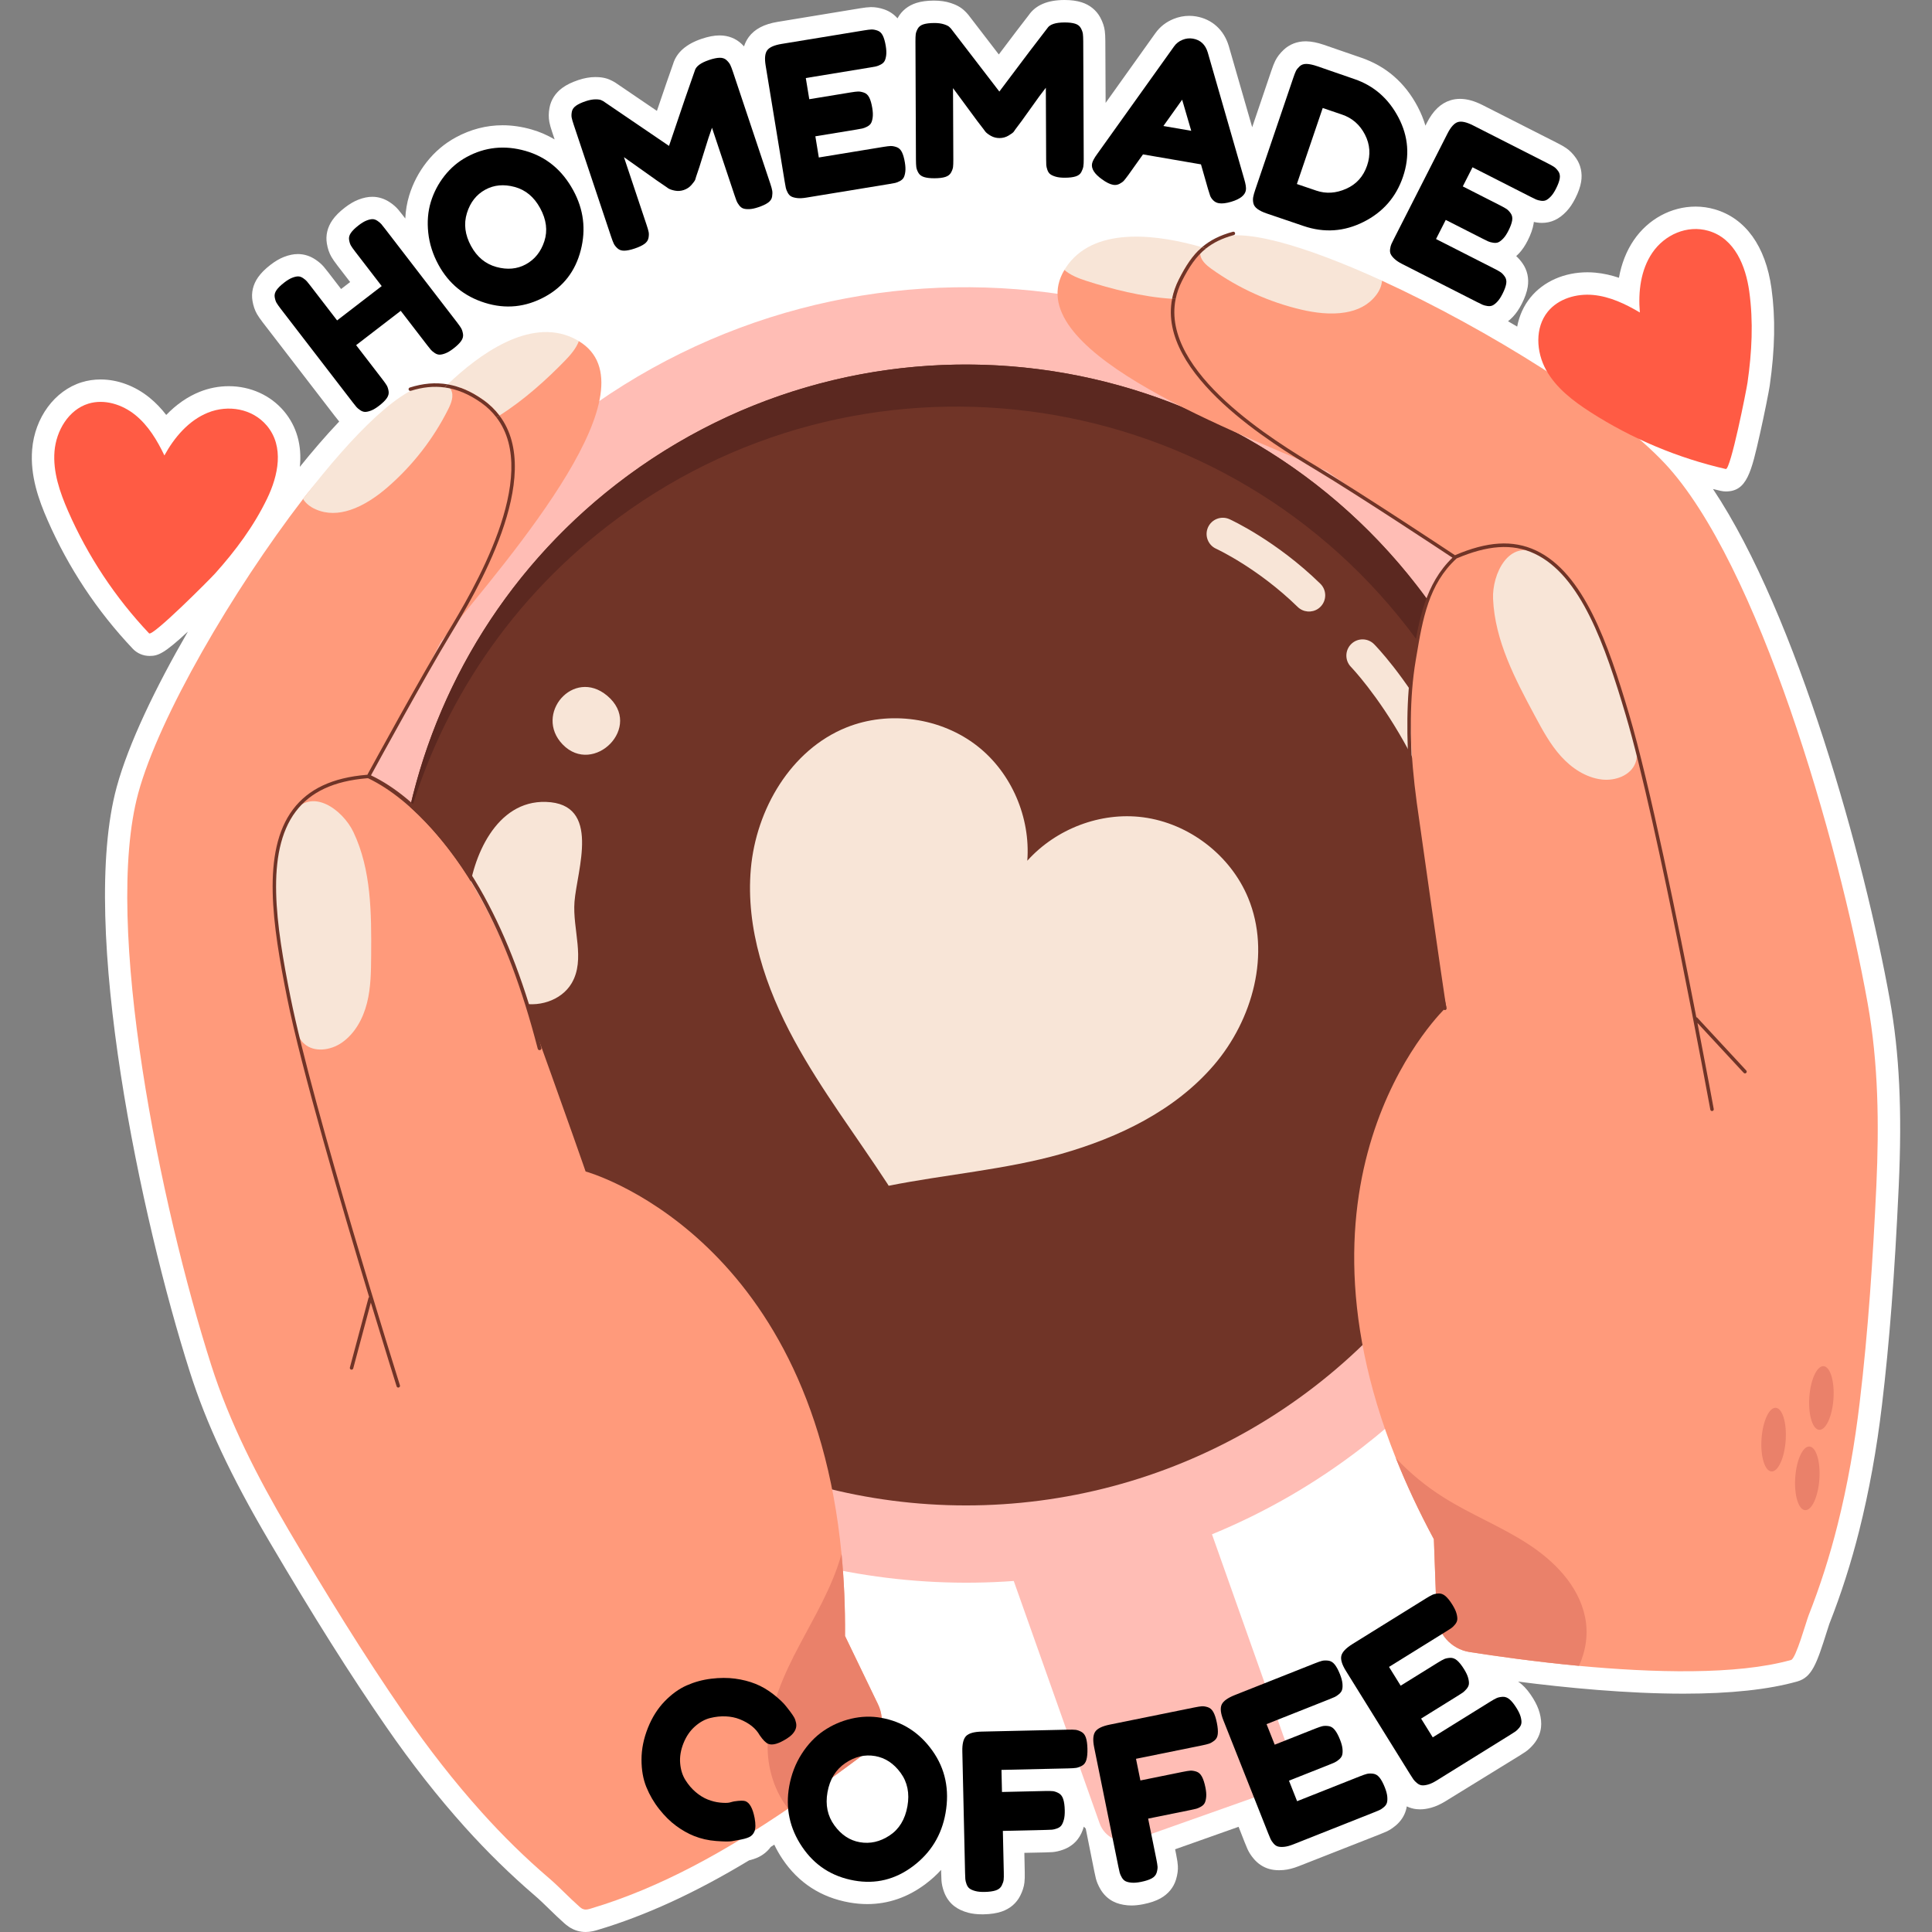
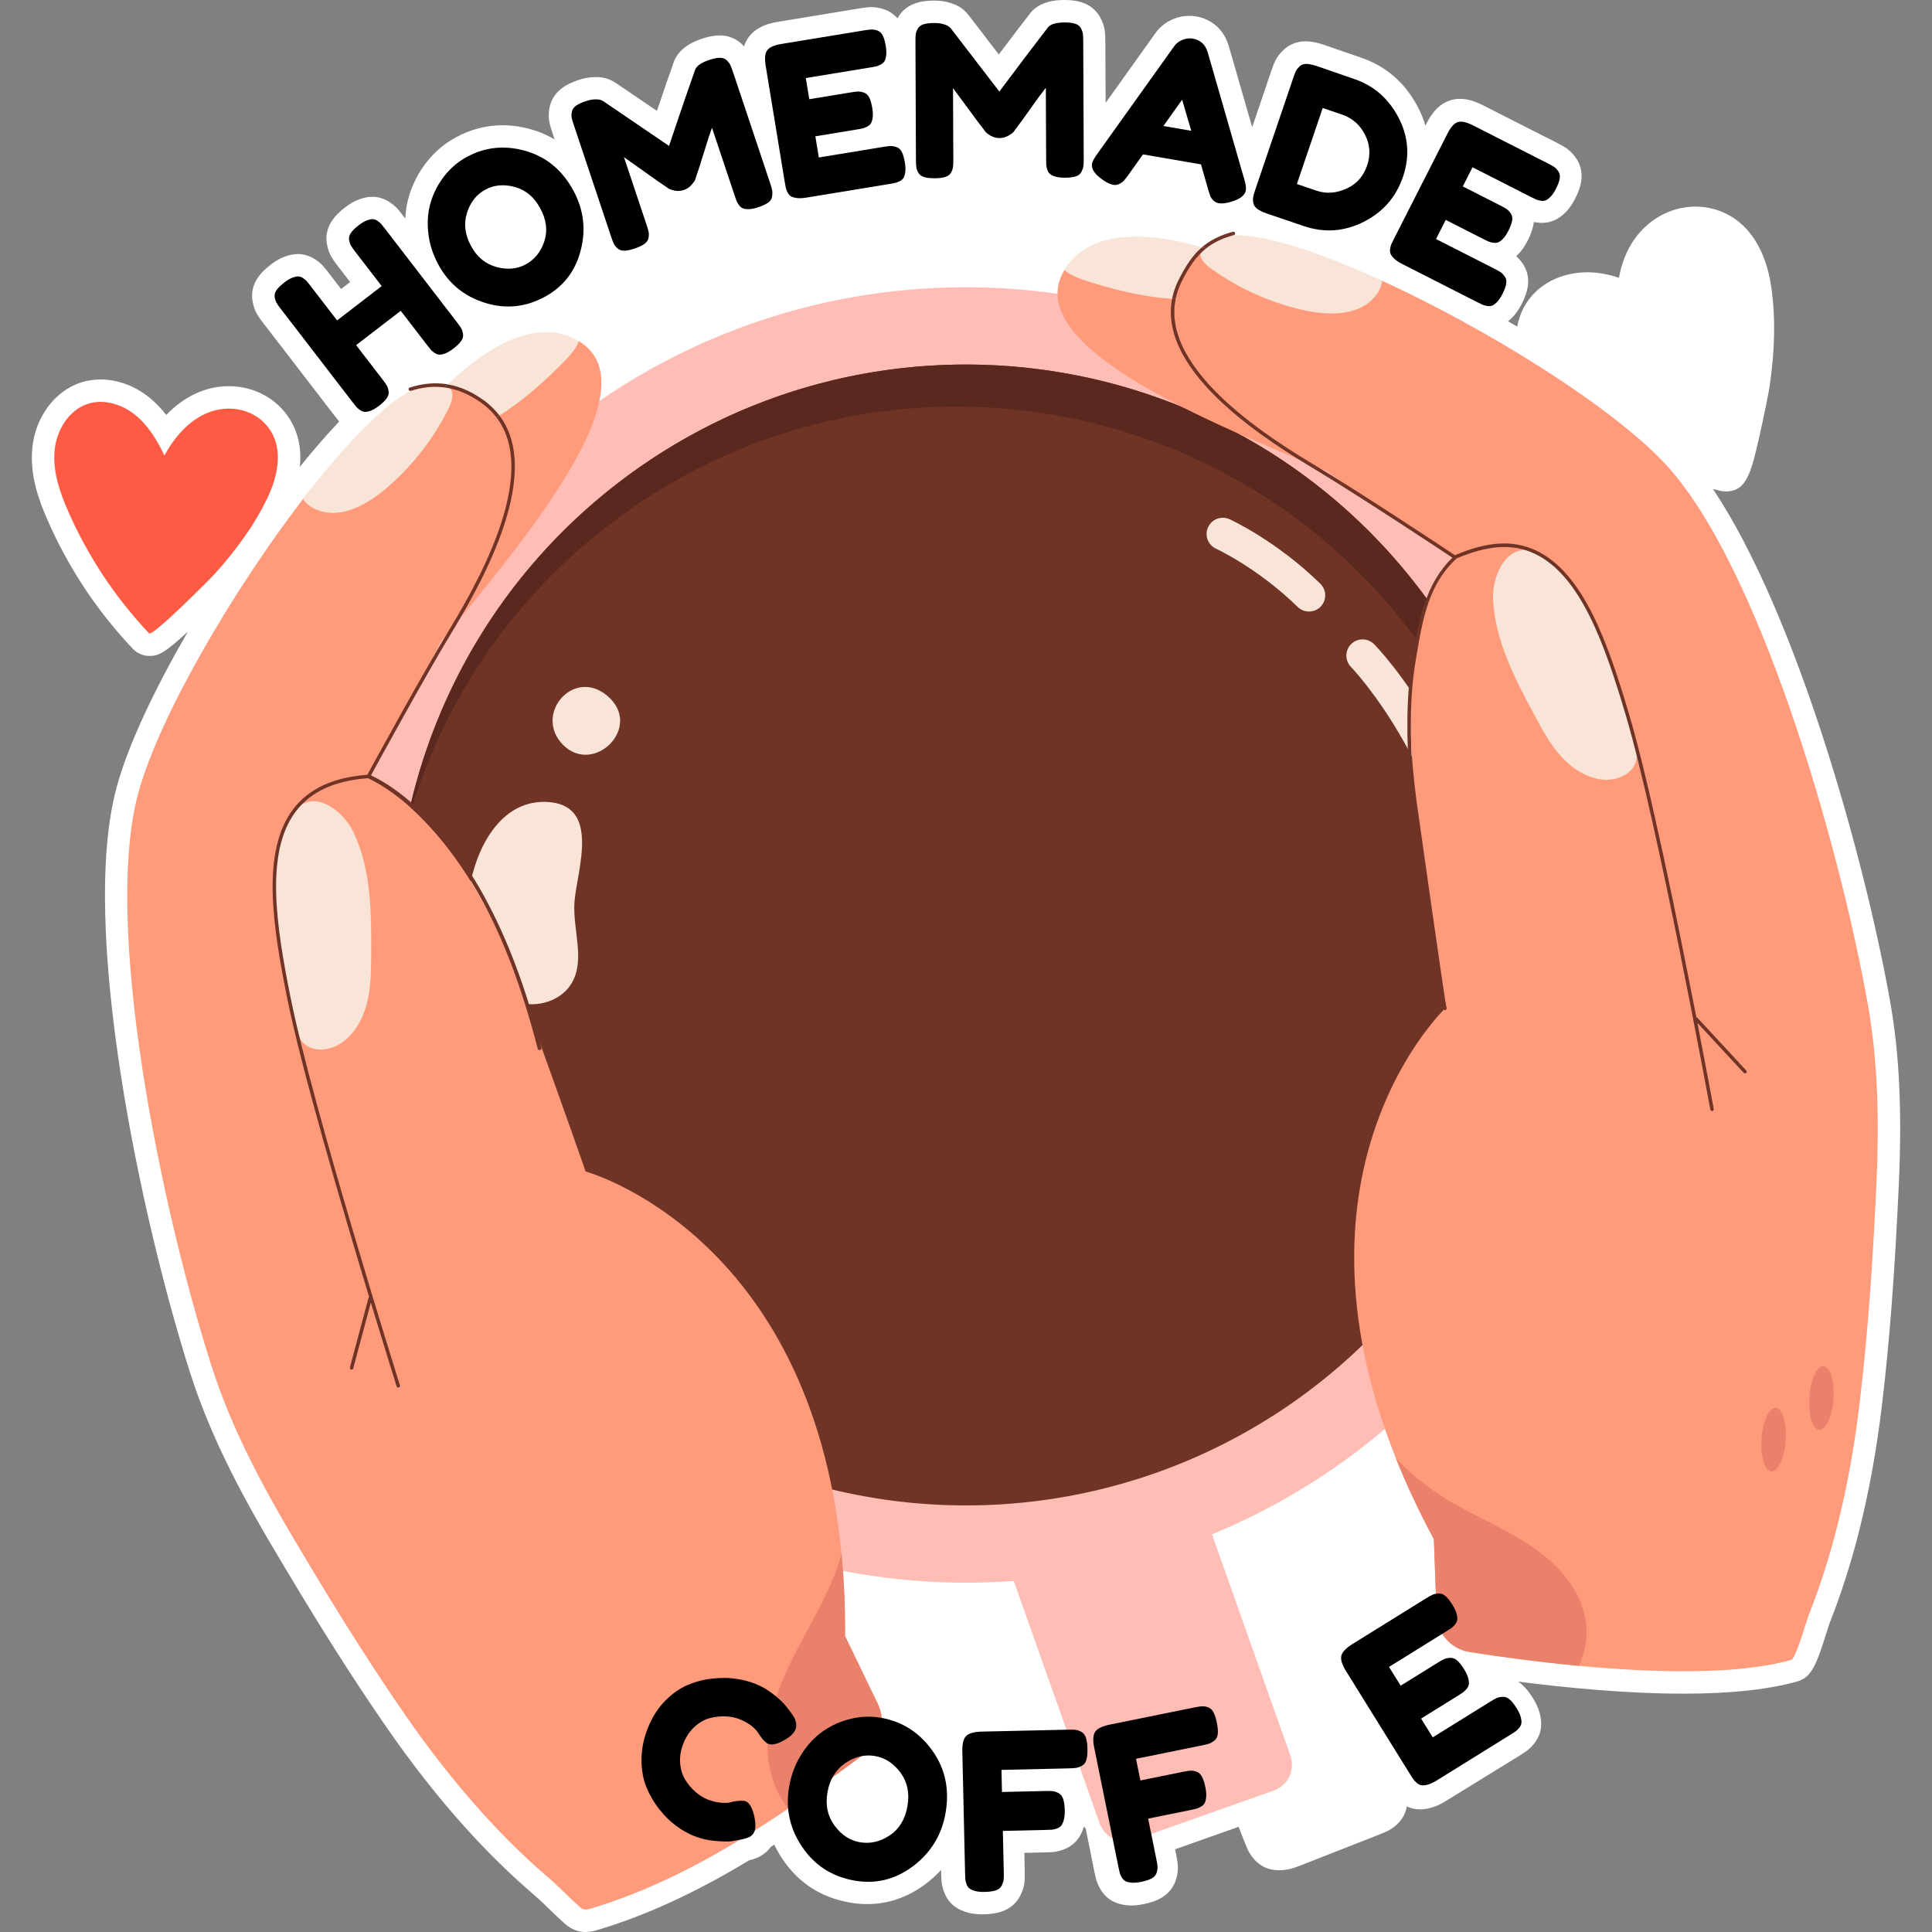
<svg xmlns="http://www.w3.org/2000/svg" version="1.1" id="Capa_1" x="0px" y="0px" viewBox="0 0 512 512" style="enable-background:new 0 0 512 512;" xml:space="preserve" width="512" height="512">
  <rect x="0" y="0" width="512" height="512" fill="#808080" stroke="none" />
  <style type="text/css">
	.st0{fill:#FFFFFF;}
	.st1{fill:#FFBDB5;}
	.st2{fill:#703427;}
	.st3{fill:#5B2820;}
	.st4{fill:#F8E5D7;}
	.st5{fill:#FF9A7B;}
	.st6{fill:#EA816A;}
	.st7{fill:#FF5B44;}
</style>
  <g>
    <path class="st0" d="M500.814,264.871c-6.652-37.077-24.521-101.8-46.85-135.276c0.687,0.17,1.374,0.334,2.063,0.491   c0.434,0.099,0.905,0.152,1.351,0.152c5.583,0,6.738-5.124,9.04-15.332c1.184-5.254,2.376-11.309,2.571-12.67   c1.404-9.793,1.551-18.005,0.465-25.842c-1.545-11.14-6.889-18.573-15.047-20.93c-1.647-0.475-3.351-0.716-5.065-0.716   c-6.448,0-12.566,3.322-16.365,8.886c-1.943,2.846-3.268,6.214-3.946,9.977c-1.957-0.657-4.057-1.152-6.276-1.357   c-0.683-0.063-1.378-0.096-2.065-0.096c-6.142,0-11.646,2.43-15.101,6.668c-1.805,2.214-2.983,4.874-3.523,7.729   c-0.804-0.478-1.617-0.948-2.427-1.421c0.448-0.351,0.885-0.745,1.312-1.199c0.861-0.905,1.626-2.028,2.341-3.437   c0.823-1.623,1.334-3.068,1.564-4.442c0.372-2.274-0.095-4.432-1.369-6.265c-0.529-0.753-1.086-1.39-1.677-1.92   c0.244-0.221,0.486-0.459,0.726-0.714c0.854-0.907,1.611-2.023,2.319-3.417c0.824-1.627,1.333-3.073,1.561-4.436   c0.027-0.163,0.049-0.324,0.067-0.484c0.267,0.056,0.544,0.106,0.833,0.15c0.441,0.064,0.883,0.097,1.314,0.097   c1.222,0,2.382-0.255,3.433-0.75c1.082-0.506,2.087-1.261,3.067-2.302c0.859-0.91,1.62-2.03,2.327-3.427   c0.828-1.636,1.339-3.086,1.561-4.435c0.371-2.26-0.116-4.487-1.362-6.257c-0.786-1.124-1.638-1.992-2.611-2.657   c-0.588-0.401-1.334-0.827-2.349-1.343l-19.78-10.041c-2.202-1.114-4.161-1.655-5.991-1.655c-0.882,0-1.738,0.127-2.553,0.38   c-2.564,0.802-4.607,2.759-6.249,5.986l-0.372,0.734c-0.495-1.684-1.174-3.349-2.038-4.992c-3.366-6.406-8.43-10.795-15.046-13.042   c-1.092-0.372-2.73-0.936-4.91-1.694c-2.224-0.775-3.872-1.346-4.938-1.705c-1.726-0.587-3.232-0.887-4.611-0.917   c-0.042-0.001-0.163-0.002-0.205-0.002c-2.233,0-4.239,0.773-5.807,2.239c-0.981,0.921-1.707,1.86-2.247,2.931   c-0.313,0.639-0.633,1.45-1.004,2.548l-5.105,15.051l-6.226-21.591c-1.284-4.224-4.428-7.059-8.632-7.778   c-0.601-0.102-1.213-0.154-1.818-0.154c-1.422,0-2.832,0.281-4.179,0.831c-1.984,0.804-3.608,2.084-4.816,3.788l-13.17,18.453   L292.924,10.9c-0.005-1.133-0.051-1.992-0.14-2.684c-0.149-1.181-0.54-2.351-1.207-3.598c-1.038-1.92-2.813-3.35-4.973-4.018   c-1.283-0.404-2.749-0.6-4.482-0.6l-0.143,0.001c-4.384,0.021-7.525,1.366-9.343,3.998c-1.586,2.027-4.247,5.523-7.941,10.434   l-8.082-10.515c-0.168-0.218-0.351-0.425-0.547-0.618l-0.248-0.243c-1.227-1.28-2.758-1.893-3.83-2.247   c-1.315-0.435-2.804-0.655-4.522-0.655c-0.001,0-0.002,0-0.003,0c-1.825,0.013-3.341,0.219-4.638,0.634   c-2.172,0.695-3.87,2.064-4.919,3.971c-0.019,0.035-0.033,0.069-0.051,0.104c-0.955-1.089-2.151-1.902-3.558-2.385   c-1.188-0.398-2.283-0.591-3.347-0.591c-0.053,0-0.206,0.003-0.259,0.004c-0.706,0.019-1.547,0.113-2.733,0.307l-21.886,3.6   c-3.586,0.591-6.088,1.906-7.649,4.024c-0.549,0.746-0.957,1.57-1.246,2.469c-0.196-0.214-0.399-0.425-0.616-0.631   c-1.566-1.486-3.585-2.271-5.839-2.271c-0.029,0-0.126,0.001-0.155,0.002c-1.375,0.02-2.872,0.308-4.573,0.878   c-4.154,1.389-6.717,3.648-7.624,6.717c-0.884,2.458-2.317,6.612-4.279,12.398l-10.967-7.455c-0.216-0.146-0.442-0.279-0.675-0.396   l-0.321-0.161c-1.58-0.847-3.236-0.949-4.378-0.949c-1.411,0.001-2.919,0.267-4.48,0.79c-1.741,0.583-3.125,1.258-4.227,2.062   c-1.847,1.346-3.03,3.181-3.416,5.282c-0.251,1.338-0.264,2.608-0.035,3.8c0.136,0.697,0.369,1.526,0.732,2.61l0.663,1.981   c-1.9-1.115-3.944-2.02-6.165-2.653c-2.566-0.73-5.135-1.1-7.635-1.1c-4.307,0-8.484,1.086-12.419,3.228   c-2.98,1.624-5.571,3.825-7.702,6.541c-2.082,2.653-3.636,5.624-4.619,8.833c-0.595,1.947-0.938,3.991-1.039,6.109l-0.676-0.878   c-0.521-0.678-0.924-1.176-1.196-1.492c-0.594-0.693-1.319-1.323-2.199-1.913c-1.406-0.95-2.992-1.459-4.639-1.471   c-1.18,0-2.395,0.249-3.717,0.761c-1.171,0.455-2.339,1.14-3.551,2.078c-1.465,1.122-2.557,2.218-3.335,3.342   c-1.324,1.907-1.83,4.067-1.467,6.211c0.221,1.358,0.618,2.515,1.211,3.537c0.348,0.599,0.82,1.281,1.546,2.232l3.413,4.433   l-2.402,1.848l-3.38-4.394c-0.513-0.665-0.91-1.155-1.202-1.498c-0.592-0.689-1.317-1.317-2.189-1.901   c-1.412-0.956-3.004-1.466-4.646-1.475c-1.177,0-2.39,0.248-3.708,0.759c-1.164,0.451-2.33,1.132-3.57,2.086   c-1.455,1.121-2.542,2.214-3.311,3.322c-1.33,1.903-1.84,4.064-1.476,6.239c0.221,1.335,0.628,2.52,1.215,3.531   c0.355,0.607,0.845,1.313,1.542,2.219l19.061,24.766c0.505,0.654,0.892,1.138,1.164,1.457c-3.66,3.853-7.217,8.024-10.432,12.016   c0.593-5.685-0.818-10.746-4.225-14.778c-3.545-4.195-8.865-6.601-14.595-6.601c-2.671,0-5.284,0.508-7.767,1.51   c-3.196,1.29-6.167,3.358-8.818,6.112c-1.264-1.632-2.736-3.209-4.468-4.611c-3.82-3.091-8.417-4.793-12.943-4.793   c-1.715,0-3.392,0.249-4.987,0.74c-7.169,2.209-12.448,9.373-13.138,17.828c-0.568,6.971,1.751,13.384,4.094,18.736   c5.52,12.609,13.117,24.07,22.577,34.065c1.142,1.206,2.757,1.899,4.432,1.9c0.002,0,0.004,0,0.006,0   c2.26,0,3.84-0.591,10.164-6.447c-8.597,14.848-15.736,29.708-18.866,41.178c-10.081,36.97,6.531,114.671,19.37,154.961   c4.391,13.795,10.877,27.641,21.031,44.896c11.952,20.294,21.521,35.472,31.022,49.208c6.665,9.659,13.687,18.608,20.87,26.596   c5.867,6.527,12.096,12.625,18.507,18.119c1.299,1.117,2.561,2.346,3.897,3.647c1.228,1.195,2.498,2.432,3.856,3.634   c0.615,0.543,1.759,1.555,3.535,2.07c0.705,0.204,1.444,0.307,2.196,0.307c1.342,0,2.459-0.333,3.058-0.511   c12.819-3.817,25.988-9.861,40.233-18.467c0.888-0.219,1.632-0.467,2.292-0.764c1.405-0.633,2.597-1.611,3.474-2.812   c0.307-0.196,0.616-0.394,0.925-0.593c0.621,1.311,1.352,2.592,2.192,3.841c4.22,6.272,10.171,10.134,17.688,11.478   c1.601,0.286,3.203,0.431,4.762,0.431c5.536,0,10.725-1.786,15.424-5.309c1.534-1.15,2.917-2.402,4.148-3.753l0.019,0.92   c0.021,0.885,0.046,1.551,0.076,1.913c0.062,0.915,0.274,1.871,0.648,2.918c0.58,1.629,1.575,2.999,2.842,3.933   c0.963,0.721,2.113,1.258,3.545,1.65c1.11,0.297,2.331,0.442,3.735,0.442l0.416-0.004c1.858-0.036,3.406-0.27,4.753-0.724   c2.217-0.755,3.921-2.205,4.926-4.192c0.623-1.231,0.99-2.383,1.121-3.523c0.084-0.727,0.11-1.632,0.081-2.833l-0.104-5.015   l5.42-0.113c0.869-0.018,1.521-0.046,1.973-0.079c0.911-0.068,1.854-0.281,2.888-0.651c1.613-0.579,2.973-1.566,3.917-2.835   c0.68-0.906,1.195-1.975,1.573-3.271c0.163,0.181,0.33,0.359,0.5,0.535l2.266,11.312c0.17,0.842,0.311,1.47,0.42,1.901   c0.225,0.883,0.598,1.775,1.15,2.745c0.856,1.491,2.07,2.657,3.477,3.357c1.069,0.541,2.296,0.868,3.773,1.004   c0.324,0.029,0.664,0.044,1.021,0.044c0.977,0,2.013-0.112,3.171-0.343c1.84-0.369,3.329-0.879,4.507-1.535   c2.037-1.113,3.508-2.894,4.135-4.993c0.398-1.314,0.558-2.511,0.491-3.65c-0.041-0.713-0.166-1.556-0.419-2.833l-0.308-1.539   l16.82-5.959l1.624,4.135c0.334,0.85,0.595,1.476,0.75,1.804c0.382,0.842,0.909,1.659,1.597,2.481   c1.108,1.334,2.519,2.278,4.073,2.729c0.826,0.241,1.73,0.362,2.688,0.362c0.363,0,0.753-0.017,1.116-0.051   c1.271-0.104,2.619-0.443,4.113-1.033l21.358-8.389c0.815-0.319,1.423-0.572,1.854-0.768c0.807-0.372,1.603-0.887,2.486-1.617   c1.308-1.107,2.236-2.504,2.681-4.03c0.098-0.335,0.176-0.678,0.234-1.032c0.824,0.393,1.687,0.642,2.552,0.732   c0.304,0.034,0.625,0.053,0.961,0.053c0.918,0,1.872-0.138,2.913-0.422c1.216-0.331,2.467-0.896,3.832-1.733l19.552-12.038   c0.754-0.465,1.316-0.826,1.658-1.065c0.751-0.521,1.456-1.18,2.157-2.017c1.101-1.318,1.775-2.859,1.949-4.454   c0.131-1.191,0.009-2.451-0.375-3.867c-0.336-1.227-0.903-2.477-1.731-3.819c-0.981-1.594-1.971-2.81-3.016-3.711   c-0.307-0.266-0.625-0.507-0.953-0.725c12.568,1.612,28.763,3.197,43.845,3.197c0.002,0,0.002,0,0.003,0   c12.424,0,22.565-1.089,30.18-3.247c3.846-1.12,5.096-4.643,7.798-13.213c0.297-0.943,0.531-1.704,0.663-2.054   c3.106-7.859,5.765-16.161,7.905-24.673c2.62-10.417,4.65-21.609,6.031-33.26c1.986-16.586,3.357-34.476,4.448-58.01   C504.105,294.39,503.373,279.118,500.814,264.871z" />
    <path class="st1" d="M391.728,142.699c-58.035-74.962-165.851-88.684-240.813-30.648c-74.962,58.035-88.684,165.851-30.648,240.813   c36.582,47.252,92.944,70.16,148.389,66.112l22.749,64.22c1.333,3.764,5.465,5.734,9.229,4.401l36.938-13.085   c3.764-1.333,5.734-5.465,4.401-9.229l-20.784-58.674c13.955-5.737,27.382-13.412,39.892-23.097   C436.041,325.476,449.763,217.66,391.728,142.699z" />
    <ellipse class="st2" cx="255.994" cy="247.781" rx="151.172" ry="151.172" />
    <path class="st3" d="M402.308,285.872c7.343-40.685-1.925-84.199-29.233-119.471c-51.125-66.036-146.06-78.119-212.096-26.993   c-27.434,21.239-45.555,50.015-53.69,81.205c6.461-35.365,25.5-68.619,56.173-92.366c66.014-51.108,160.948-39.025,212.056,26.988   C405.351,193.769,413.656,242.123,402.308,285.872z" />
    <path class="st4" d="M349.3,161.332c-1.654,1.117-3.92,0.959-5.405-0.491c-10.57-10.325-21.51-15.373-21.62-15.422   c-2.16-0.984-3.113-3.533-2.129-5.693c0.984-2.155,3.532-3.114,5.692-2.129c0.502,0.229,12.428,5.732,24.062,17.095   c1.697,1.659,1.729,4.379,0.071,6.077C349.764,160.983,349.538,161.172,349.3,161.332z" />
    <path class="st4" d="M395.014,253.612c-0.604,0.408-1.321,0.668-2.102,0.722c-2.368,0.165-4.422-1.619-4.587-3.987   c-3.184-45.381-30.028-73.321-30.298-73.598c-1.658-1.696-1.632-4.414,0.061-6.074c1.678-1.66,4.409-1.638,6.072,0.053   c1.196,1.216,29.325,30.348,32.739,79.019C397.011,251.334,396.244,252.782,395.014,253.612z" />
    <path class="st4" d="M124.077,238.06c-0.53,5.478-0.339,11.148,1.667,16.272c2.007,5.125,6.044,9.653,11.311,11.252   c5.266,1.599,11.672-0.297,14.453-5.046c3.692-6.306,0.175-14.282,0.74-21.568c0.649-8.385,7.213-25.977-7.571-26.456   C131.439,212.087,125.127,227.21,124.077,238.06z" />
    <path class="st4" d="M149.121,197.297c8.19,8.459,21.566-4.753,11.778-12.937C151.942,176.869,141.388,189.31,149.121,197.297z" />
-     <path class="st4" d="M330.781,237.972c-4.681-11.34-15.712-19.803-27.877-21.387c-11.277-1.469-23.068,3.078-30.657,11.518   c0.863-11.444-4.144-23.23-13.178-30.34c-9.64-7.587-23.404-9.554-34.783-4.97c-14.708,5.925-23.91,21.658-25.304,37.453   s3.935,31.517,11.504,45.45c7.215,13.281,16.441,25.342,24.691,38.008l0.329,0.533c14.823-2.962,31.129-4.294,45.667-8.425   c15.253-4.334,30.217-11.52,40.533-23.562C332.022,270.209,336.832,252.629,330.781,237.972z" />
    <path class="st5" d="M232.655,451.614l-8.718-18.064c0.06-7.694-0.271-14.922-0.923-21.723   c-8.17-85.113-67.826-101.376-67.826-101.376s-2.944-8.71-18.407-51.615c-15.466-42.86-39.563-53.054-39.563-53.054   s2.657-4.35,6.591-11.261c1.052-1.902,2.203-3.955,3.358-6.052c2.954-5.407,6.307-11.707,9.62-18.391   c0.005-0.009,0.009-0.018,0.013-0.027c19.919-24.239,57.065-67.26,36.608-79.642c-0.499-0.305-1.552,0.413-2.116,0.146   c-11.677-5.471-21.454,4.602-29.618,12.471c-0.156,0.156-3.594-0.628-3.728-0.492c-1.151-0.214-2.395-0.367-3.644-0.453   c-0.715-0.049-21.795,14.318-34,30.173c-18.694,24.34-38.15,57.74-43.648,77.874c-9.473,34.785,5.898,109.555,19.31,151.6   c4.887,15.353,12.328,29.805,20.482,43.678c9.722,16.517,19.889,33.088,30.785,48.856c6.265,9.052,13.045,17.802,20.402,25.986   c5.606,6.245,11.595,12.136,17.975,17.581c2.69,2.318,5.133,4.978,7.82,7.341c0.358,0.339,0.761,0.681,1.246,0.804   c0.615,0.199,1.279-0.002,1.898-0.183c18.7-5.576,36.012-15.423,52.307-26.484c7.065-4.809,13.946-9.855,20.666-14.867   C233.523,461.46,234.816,456.073,232.655,451.614z" />
    <path class="st4" d="M93.67,220.529c4.752,10.011,4.767,21.53,4.691,32.612c-0.029,4.249-0.065,8.547-1.103,12.667   c-1.039,4.12-3.197,8.11-6.695,10.523c-2.948,2.033-7.286,2.656-9.951,0.266c-1.776-1.592-2.386-4.078-2.907-6.405   c-2.109-9.425-4.227-18.91-4.648-28.559c-0.34-7.77-0.191-19.327,4.439-26.035C82.51,208.331,90.865,214.619,93.67,220.529z" />
    <path class="st4" d="M118.812,108.382c-3.915,7.85-9.4,14.904-16.001,20.652c-2.769,2.411-6.272,4.897-10.021,6.116   c-2.983,0.981-6.098,1.161-9.129-0.173c-1.536-0.668-2.636-1.619-3.351-2.73c13.634-17.734,26.854-30.667,33.982-30.175   c1.264,0.087,2.503,0.235,3.654,0.461c0.134-0.137,0.291-0.292,0.448-0.448c0.299,0.187,0.575,0.415,0.805,0.701   c0.114,0.153,0.227,0.328,0.319,0.501C120.345,104.886,119.609,106.792,118.812,108.382z" />
    <path class="st4" d="M151.823,89.55c-11.564-5.418-24.999,4.471-33.187,12.305c3.189,0.548,6.295,1.92,9.431,4.136   c1.732,1.224,3.134,2.618,4.286,4.132c6.522-4.085,12.671-9.708,17.323-14.496c1.502-1.541,2.995-3.27,3.733-5.218   C152.91,90.104,152.388,89.818,151.823,89.55z" />
    <path class="st2" d="M118.394,102.086c0.079-0.076,0.162-0.154,0.243-0.231c-3.224-0.554-6.533-0.267-10.043,0.846   c-0.242,0.076-0.376,0.335-0.299,0.576c0.076,0.241,0.331,0.378,0.577,0.299c3.112-0.986,6.06-1.286,8.934-0.902   c0.048-0.047,0.093-0.093,0.142-0.14C118.081,102.398,118.237,102.242,118.394,102.086z" />
    <path class="st2" d="M128.067,105.991c-3.136-2.216-6.242-3.588-9.431-4.136c-0.08,0.077-0.163,0.155-0.243,0.231   c-0.157,0.156-0.313,0.311-0.448,0.448c-0.048,0.047-0.094,0.093-0.142,0.14c3.298,0.44,6.498,1.782,9.732,4.067   c1.622,1.146,2.937,2.455,4.026,3.874c0.264-0.16,0.527-0.328,0.791-0.493C131.201,108.609,129.799,107.215,128.067,105.991z" />
    <path class="st6" d="M229.547,464.44c-6.72,5.012-13.601,10.058-20.666,14.867c-3.448-4.345-5.317-10.108-5.446-15.706   c-0.212-8.633,3.014-16.985,6.914-24.705c3.899-7.699,8.517-15.1,11.435-23.226c0.447-1.271,0.871-2.543,1.23-3.843   c0.652,6.801,0.983,14.028,0.923,21.723l8.718,18.064C234.816,456.073,233.523,461.46,229.547,464.44z" />
    <path class="st5" d="M494.954,265.917c-7.773-43.428-29.104-116.724-53.723-143.069c-14.256-15.215-47.071-35.662-74.984-48.453   c-20.525-5.252-37.026-8.805-44.531-7.056c-0.069,0.018,2.49-4.601,2.444-4.582c-0.776,0.193-1.468,0.46-2.054,0.823   c-0.446,0.283-0.87,0.568-1.293,0.853c-0.094,0.061-0.186,0.099-0.26,0.184c-0.495,0.347-0.991,0.694-1.443,1.067l-0.022-0.002   c-0.002,0.001-0.004,0.003-0.005,0.005c-0.179-0.057-0.767,0.877-0.971,0.814c-10.894-3.144-20.975-5.848-28.745,4.443   c-0.374,0.501-6.986,0.088-7.285,0.591c-12.306,20.504,40.636,41.194,69.57,53.324c0.007,0.005,0.015,0.011,0.022,0.016   c6.585,4.742,13.018,9.092,18.471,12.678c0.064,0.049,0.15,0.1,0.214,0.15c0.839,0.529,1.655,1.057,2.429,1.559   c0.15,0.1,0.278,0.199,0.408,0.275c7.456,4.802,12.458,7.774,12.458,7.774s-17.212,13.392-10.197,65.394   c6.375,45.15,7.813,54.227,7.813,54.227s-44.441,41.594-13.35,119.492c2.734,6.877,6.078,14.044,10.075,21.48l0.726,20.026   c0.173,4.972,3.837,9.108,8.744,9.874c6.906,1.083,17.374,2.569,28.992,3.664c19.335,1.807,41.798,2.506,56.22-1.57   c1.261-0.384,3.977-10.139,4.605-11.757c3.075-7.8,5.625-15.794,7.669-23.935c2.69-10.677,4.589-21.589,5.883-32.52   c2.28-19.032,3.53-38.428,4.427-57.578C497.986,298.043,497.807,281.803,494.954,265.917z" />
    <path class="st4" d="M395.677,158.688c0.474,11.072,5.841,21.264,11.084,31.027c2.011,3.744,4.049,7.527,6.892,10.685   s6.615,5.678,10.835,6.177c3.556,0.421,7.683-1.054,8.923-4.413c0.826-2.237,0.205-4.72-0.421-7.021   c-2.537-9.319-5.095-18.694-9.228-27.423c-3.329-7.029-8.858-17.178-16.085-20.947C399.847,142.69,395.397,152.152,395.677,158.688   z" />
    <path class="st4" d="M321.065,71.269c7.128,5.112,15.272,8.788,23.795,10.788c3.575,0.839,7.833,1.4,11.717,0.727   c3.096-0.526,5.934-1.821,7.991-4.416c1.046-1.308,1.575-2.663,1.688-3.979c-20.339-9.313-38.069-14.574-44.141-10.809   c-1.077,0.668-2.103,1.377-3.016,2.114c-0.182-0.058-0.394-0.123-0.605-0.187c-0.177,0.305-0.315,0.635-0.385,0.996   c-0.029,0.189-0.047,0.396-0.048,0.592C318.077,68.893,319.618,70.235,321.065,71.269z" />
    <path class="st4" d="M318.538,65.52c-0.015-0.005-0.028-0.009-0.044-0.013c-10.894-3.144-27.645-5.762-35.415,4.53   c-0.374,0.501-0.702,0.997-1.001,1.5c1.563,1.377,3.691,2.209,5.738,2.87c6.548,2.125,14.919,4.295,22.806,4.778   c0.333-1.703,0.918-3.416,1.789-5.132C314.229,70.472,316.032,67.672,318.538,65.52z" />
-     <path class="st2" d="M319.606,65.847c1.925-1.534,4.273-2.701,7.374-3.545c0.245-0.067,0.389-0.319,0.323-0.564   c-0.067-0.245-0.32-0.388-0.564-0.323c-3.516,0.957-6.104,2.305-8.201,4.105c0.196,0.06,0.392,0.12,0.561,0.174   C319.272,65.744,319.437,65.796,319.606,65.847z" />
+     <path class="st2" d="M319.606,65.847c1.925-1.534,4.273-2.701,7.374-3.545c0.245-0.067,0.389-0.319,0.323-0.564   c-0.067-0.245-0.32-0.388-0.564-0.323c-3.516,0.957-6.104,2.305-8.201,4.105C319.272,65.744,319.437,65.796,319.606,65.847z" />
    <path class="st2" d="M313.232,74.468c1.866-3.678,3.713-6.502,6.374-8.621c-0.169-0.051-0.334-0.102-0.506-0.153   c-0.169-0.054-0.365-0.114-0.561-0.174c-2.506,2.152-4.309,4.952-6.125,8.532c-0.871,1.716-1.456,3.429-1.789,5.132   c0.313,0.019,0.625,0.036,0.936,0.05C311.88,77.65,312.425,76.059,313.232,74.468z" />
    <path class="st2" d="M462.776,283.692l-12.963-13.985c-0.074-0.079-0.169-0.12-0.268-0.135   c-4.814-24.773-12.402-62.059-17.839-80.365c-5.543-18.665-12.014-37.385-24.664-43.328c-6.153-2.891-13.001-2.352-21.358,1.217   c-0.031,0.013-0.054,0.036-0.08,0.055c-1.11-0.737-24.384-16.177-36.613-23.531c-10.639-6.398-41.375-24.885-37.432-44.386   c-0.311-0.014-0.623-0.031-0.936-0.05c-3.929,20.071,27.124,38.746,37.895,45.224c11.801,7.097,33.917,21.744,36.394,23.387   c-7.226,6.966-8.864,16.56-10.435,25.85l-0.187,1.108c-1.783,10.492-1.438,21.342-0.864,30.572c1.295,20.82,4.337,41.68,9.043,62   c0.05,0.213,0.238,0.356,0.447,0.356c0.035,0,0.069-0.004,0.104-0.012c0.247-0.057,0.401-0.304,0.344-0.551   c-4.695-20.271-7.73-41.08-9.021-61.85c-0.57-9.177-0.915-19.961,0.852-30.36l0.188-1.109c1.651-9.769,3.211-18.997,10.612-25.782   c0.008-0.007,0.022-0.024,0.025-0.025c8.101-3.461,14.729-4.054,20.632-1.28c12.305,5.781,18.689,24.293,24.173,42.758   c8.502,28.627,22.292,103.838,22.43,104.594c0.041,0.222,0.234,0.377,0.452,0.377c0.027,0,0.055-0.002,0.083-0.007   c0.25-0.046,0.415-0.285,0.37-0.535c-0.048-0.264-1.756-9.579-4.32-22.813l12.263,13.23c0.091,0.098,0.214,0.147,0.337,0.147   c0.112,0,0.224-0.04,0.312-0.122C462.938,284.169,462.949,283.878,462.776,283.692z" />
    <path class="st6" d="M418.455,441.467c-11.618-1.095-22.086-2.581-28.992-3.664c-4.907-0.765-8.572-4.901-8.744-9.874   l-0.726-20.026c-3.998-7.436-7.341-14.602-10.075-21.479c3.744,3.962,7.969,7.463,12.594,10.364   c7.161,4.535,15.137,7.667,22.248,12.266c7.113,4.576,13.573,11.127,15.288,19.438   C420.973,432.955,420.283,437.419,418.455,441.467z" />
    <path class="st6" d="M485.887,370.707c-0.322,4.657-2.015,8.333-3.781,8.211s-2.937-3.996-2.616-8.653   c0.322-4.657,2.015-8.333,3.781-8.211C485.038,362.176,486.208,366.05,485.887,370.707z" />
    <path class="st6" d="M473.22,381.737c-0.322,4.657-2.015,8.333-3.781,8.211s-2.937-3.996-2.616-8.653   c0.322-4.657,2.014-8.333,3.781-8.211S473.542,377.08,473.22,381.737z" />
-     <path class="st6" d="M482.152,391.995c-0.322,4.656-2.014,8.333-3.781,8.211s-2.938-3.996-2.616-8.653s2.014-8.333,3.781-8.211   C481.302,383.464,482.474,387.338,482.152,391.995z" />
    <path class="st7" d="M39.508,167.844c-8.941-9.446-16.234-20.449-21.45-32.364c-2.199-5.023-4.06-10.405-3.615-15.87   s3.724-11.018,8.964-12.632c4.245-1.308,8.989,0.199,12.442,2.994c3.453,2.794,5.8,6.719,7.718,10.725   c2.635-4.804,6.449-9.285,11.53-11.335c5.355-2.162,11.784-1.101,15.6,3.415c4.725,5.591,2.996,13.346,0.099,19.34   c-3.564,7.374-8.356,13.79-13.797,19.866C55.634,153.508,40.402,168.788,39.508,167.844z" />
-     <path class="st7" d="M457.352,124.293c-12.679-2.9-24.85-8.009-35.799-15.03c-4.616-2.96-9.151-6.406-11.811-11.2   c-2.661-4.794-3.013-11.233,0.452-15.483c2.807-3.442,7.59-4.82,12.013-4.41c4.423,0.41,8.553,2.374,12.371,4.643   c-0.472-5.459,0.216-11.302,3.306-15.828c3.257-4.769,9.195-7.452,14.874-5.812c7.033,2.031,9.896,9.443,10.811,16.037   c1.125,8.112,0.696,16.109-0.46,24.183C462.817,103.421,458.619,124.583,457.352,124.293z" />
    <path d="M95.067,59.689c0.773-0.595,1.47-1.012,2.09-1.253c0.62-0.24,1.144-0.359,1.572-0.357c0.427,0.002,0.863,0.152,1.305,0.451   c0.443,0.299,0.78,0.584,1.013,0.854c0.232,0.272,0.565,0.69,1,1.255l19.051,24.757c0.526,0.685,0.899,1.215,1.117,1.591   c0.219,0.377,0.38,0.879,0.486,1.508c0.104,0.629-0.057,1.251-0.484,1.864c-0.428,0.613-1.117,1.286-2.069,2.018   c-0.774,0.595-1.47,1.013-2.09,1.253c-0.62,0.242-1.144,0.359-1.572,0.357c-0.427-0.001-0.863-0.152-1.306-0.451   c-0.442-0.299-0.78-0.583-1.012-0.855c-0.232-0.27-0.565-0.689-1.001-1.254l-6.968-9.055l-11.821,9.096l7.002,9.1   c0.527,0.684,0.899,1.215,1.118,1.59c0.218,0.377,0.379,0.879,0.485,1.508c0.105,0.629-0.056,1.25-0.483,1.863   c-0.428,0.614-1.117,1.286-2.069,2.019c-0.774,0.595-1.47,1.012-2.09,1.252c-0.621,0.241-1.144,0.36-1.572,0.357   c-0.427-0.001-0.864-0.152-1.306-0.451c-0.443-0.298-0.78-0.583-1.013-0.854c-0.232-0.27-0.565-0.689-1.001-1.254L74.4,81.842   c-0.525-0.685-0.898-1.214-1.117-1.591c-0.217-0.375-0.38-0.879-0.485-1.508c-0.106-0.629,0.056-1.251,0.483-1.864   s1.117-1.285,2.069-2.018c0.773-0.595,1.469-1.012,2.09-1.253c0.619-0.24,1.144-0.359,1.571-0.357s0.863,0.152,1.305,0.451   c0.443,0.299,0.78,0.584,1.013,0.855s0.567,0.69,1.001,1.254l7.003,9.101l11.821-9.097l-7.037-9.145   c-0.526-0.684-0.898-1.214-1.118-1.59c-0.217-0.376-0.38-0.88-0.485-1.509c-0.106-0.629,0.056-1.25,0.483-1.863   C93.425,61.095,94.115,60.422,95.067,59.689z" />
    <path d="M123.661,41.614c4.877-2.655,10.073-3.197,15.585-1.627c5.512,1.572,9.739,5.059,12.681,10.465   c2.745,5.042,3.404,10.334,1.977,15.875s-4.596,9.647-9.507,12.321c-5.109,2.781-10.405,3.314-15.887,1.599   c-5.484-1.714-9.59-5.076-12.316-10.086c-1.49-2.736-2.39-5.566-2.702-8.494c-0.312-2.928-0.084-5.647,0.685-8.16   c0.769-2.512,1.972-4.813,3.613-6.902C119.43,44.517,121.387,42.853,123.661,41.614z M139.337,70.058   c2.373-1.291,4.015-3.339,4.924-6.141c0.91-2.803,0.54-5.719-1.111-8.751c-1.615-2.966-3.863-4.84-6.745-5.621   c-2.882-0.78-5.476-0.544-7.783,0.713c-2.373,1.291-4.002,3.363-4.884,6.215c-0.883,2.852-0.517,5.76,1.097,8.727   c1.579,2.9,3.813,4.749,6.705,5.547C134.431,71.543,137.03,71.314,139.337,70.058z" />
    <path d="M187.962,15.882c1.102-0.368,2.028-0.559,2.776-0.572c0.747-0.012,1.352,0.201,1.816,0.64   c0.462,0.438,0.792,0.862,0.988,1.272c0.197,0.409,0.431,1.023,0.704,1.841l9.899,29.629c0.274,0.819,0.443,1.445,0.509,1.878   c0.066,0.434,0.051,0.952-0.043,1.557c-0.095,0.606-0.445,1.128-1.05,1.567c-0.605,0.44-1.476,0.85-2.616,1.229   c-0.926,0.31-1.72,0.477-2.385,0.5c-0.664,0.025-1.198-0.035-1.602-0.177c-0.403-0.142-0.765-0.427-1.086-0.854   c-0.32-0.427-0.546-0.806-0.677-1.139c-0.131-0.332-0.309-0.836-0.535-1.513l-5.976-17.884c-0.521,1.401-1.235,3.587-2.14,6.56   c-0.906,2.973-1.596,5.113-2.069,6.418c-0.048,0.214-0.121,0.465-0.222,0.756c-0.101,0.292-0.43,0.758-0.987,1.399   s-1.245,1.098-2.064,1.372c-0.784,0.261-1.567,0.316-2.35,0.162c-0.783-0.154-1.377-0.361-1.78-0.622l-0.623-0.444   c-1.009-0.651-3.048-2.077-6.117-4.277c-3.069-2.198-4.728-3.375-4.977-3.529l6.011,17.99c0.274,0.82,0.453,1.442,0.536,1.869   s0.069,0.947-0.044,1.557c-0.113,0.612-0.472,1.136-1.075,1.575c-0.606,0.44-1.477,0.85-2.616,1.23   c-1.104,0.369-2.02,0.556-2.749,0.562c-0.731,0.008-1.324-0.199-1.781-0.621c-0.458-0.42-0.784-0.836-0.98-1.245   c-0.196-0.409-0.437-1.041-0.722-1.895l-9.899-29.629c-0.274-0.818-0.452-1.442-0.536-1.869c-0.083-0.426-0.069-0.945,0.043-1.557   c0.113-0.61,0.471-1.136,1.076-1.575c0.604-0.44,1.476-0.85,2.616-1.231c0.961-0.321,1.826-0.481,2.599-0.482   c0.771,0,1.305,0.088,1.601,0.265l0.428,0.213l17.433,11.86c3.374-10.03,5.648-16.664,6.821-19.904   C184.402,17.605,185.682,16.643,187.962,15.882z" />
    <path d="M216.996,41.735l17.107-2.807c0.851-0.139,1.494-0.216,1.929-0.231c0.435-0.014,0.955,0.082,1.558,0.286   c0.604,0.206,1.075,0.642,1.413,1.308c0.338,0.668,0.604,1.594,0.798,2.778c0.158,0.964,0.195,1.775,0.114,2.434   c-0.082,0.661-0.226,1.177-0.429,1.554c-0.205,0.375-0.543,0.688-1.015,0.936c-0.473,0.248-0.884,0.411-1.233,0.487   c-0.349,0.077-0.875,0.172-1.578,0.287l-21.995,3.608c-0.964,0.158-1.775,0.198-2.434,0.114c-0.661-0.082-1.178-0.225-1.554-0.43   c-0.376-0.204-0.688-0.543-0.937-1.015c-0.248-0.472-0.411-0.883-0.487-1.232c-0.077-0.348-0.172-0.875-0.287-1.578l-5.066-30.88   c-0.31-1.889-0.17-3.232,0.422-4.033c0.59-0.8,1.867-1.362,3.83-1.684l21.884-3.59c0.852-0.14,1.495-0.216,1.93-0.231   c0.434-0.014,0.954,0.081,1.558,0.286c0.605,0.205,1.076,0.642,1.412,1.308c0.338,0.667,0.604,1.594,0.798,2.778   c0.158,0.964,0.196,1.775,0.115,2.434c-0.082,0.66-0.226,1.177-0.429,1.553c-0.205,0.376-0.544,0.688-1.015,0.937   c-0.473,0.248-0.884,0.411-1.232,0.487c-0.35,0.077-0.875,0.172-1.578,0.288l-17.052,2.798l0.921,5.61l10.997-1.804   c0.851-0.14,1.495-0.217,1.929-0.231c0.434-0.014,0.955,0.081,1.559,0.286c0.604,0.206,1.075,0.642,1.412,1.309   c0.338,0.667,0.604,1.593,0.798,2.777c0.158,0.964,0.195,1.775,0.115,2.434c-0.083,0.661-0.226,1.178-0.43,1.553   c-0.205,0.376-0.553,0.69-1.043,0.942c-0.492,0.252-0.911,0.416-1.26,0.492c-0.349,0.077-0.875,0.172-1.578,0.287l-10.887,1.786   L216.996,41.735z" />
    <path d="M282.094,5.95c1.162-0.006,2.101,0.104,2.815,0.326s1.222,0.614,1.525,1.176c0.302,0.562,0.482,1.067,0.541,1.518   c0.058,0.45,0.089,1.106,0.093,1.969l0.131,31.238c0.004,0.864-0.031,1.512-0.104,1.943c-0.074,0.432-0.25,0.921-0.529,1.466   s-0.775,0.932-1.487,1.16c-0.711,0.229-1.668,0.345-2.869,0.35c-0.976,0.004-1.783-0.086-2.421-0.271   c-0.639-0.184-1.128-0.407-1.466-0.669c-0.339-0.26-0.594-0.645-0.764-1.151c-0.172-0.505-0.267-0.937-0.287-1.293   s-0.032-0.891-0.035-1.604l-0.08-18.856c-0.933,1.167-2.294,3.021-4.085,5.562c-1.79,2.54-3.115,4.357-3.974,5.448   c-0.111,0.189-0.262,0.405-0.447,0.649c-0.187,0.246-0.645,0.585-1.375,1.019c-0.73,0.436-1.527,0.654-2.39,0.657   c-0.826,0.003-1.586-0.19-2.282-0.581c-0.697-0.391-1.194-0.774-1.496-1.148l-0.453-0.618c-0.755-0.934-2.246-2.926-4.472-5.976   c-2.227-3.048-3.435-4.685-3.623-4.91l0.08,18.968c0.003,0.864-0.022,1.511-0.076,1.943c-0.055,0.432-0.231,0.92-0.528,1.465   c-0.299,0.546-0.804,0.932-1.515,1.161c-0.712,0.228-1.669,0.345-2.869,0.349c-1.164,0.006-2.092-0.103-2.787-0.325   c-0.696-0.223-1.195-0.605-1.496-1.148c-0.303-0.542-0.483-1.039-0.541-1.489c-0.058-0.45-0.09-1.125-0.094-2.026l-0.13-31.238   c-0.004-0.863,0.021-1.51,0.075-1.943c0.055-0.431,0.23-0.92,0.529-1.465c0.297-0.545,0.802-0.932,1.515-1.161   c0.711-0.227,1.667-0.344,2.869-0.349c1.013-0.004,1.887,0.114,2.619,0.355c0.733,0.241,1.212,0.493,1.438,0.754l0.34,0.336   l12.847,16.72c6.343-8.47,10.579-14.06,12.707-16.77C278.175,6.473,279.692,5.959,282.094,5.95z" />
    <path d="M320.064,13.883l9.651,33.53c0.412,1.366,0.564,2.363,0.457,2.992c-0.23,1.331-1.509,2.349-3.839,3.052   c-1.366,0.412-2.474,0.545-3.324,0.398c-0.592-0.101-1.09-0.359-1.495-0.771c-0.406-0.412-0.678-0.82-0.817-1.226   c-0.141-0.404-0.332-1.008-0.573-1.812l-1.853-6.487l-15.365-2.644l-3.916,5.494c-0.497,0.676-0.877,1.163-1.137,1.461   c-0.261,0.297-0.652,0.583-1.174,0.854c-0.524,0.271-1.081,0.357-1.672,0.255c-0.851-0.146-1.851-0.642-3-1.487   c-1.966-1.404-2.835-2.772-2.606-4.104c0.108-0.629,0.584-1.517,1.43-2.666l20.313-28.431c0.553-0.78,1.29-1.358,2.211-1.733   c0.922-0.374,1.845-0.482,2.769-0.323C318.12,10.579,319.433,11.796,320.064,13.883z M313.281,26.423l-4.969,6.97l7.377,1.27   L313.281,26.423z" />
    <path d="M371.806,46.849c-1.835,5.401-5.322,9.388-10.457,11.963c-5.135,2.574-10.42,2.938-15.856,1.091l-9.752-3.314   c-1.066-0.362-1.901-0.765-2.503-1.208s-0.965-0.951-1.085-1.528c-0.122-0.576-0.136-1.116-0.044-1.62   c0.091-0.504,0.276-1.164,0.554-1.981l10.07-29.631c0.289-0.852,0.528-1.465,0.713-1.838c0.186-0.372,0.512-0.778,0.978-1.213   c0.465-0.437,1.072-0.647,1.819-0.631c0.747,0.017,1.689,0.217,2.826,0.604c1.066,0.362,2.697,0.926,4.894,1.693   c2.197,0.767,3.845,1.336,4.947,1.711c5.152,1.75,9.05,5.146,11.698,10.188C373.253,36.176,373.652,41.413,371.806,46.849z    M362.3,43.857c0.965-2.842,0.773-5.572-0.575-8.191c-1.35-2.619-3.375-4.387-6.075-5.304l-5.116-1.739l-6.847,20.145l5.169,1.757   c2.558,0.869,5.19,0.704,7.897-0.497C359.461,48.827,361.31,46.771,362.3,43.857z" />
    <path d="M380.563,63.344l15.452,7.859c0.769,0.39,1.334,0.709,1.693,0.955c0.359,0.246,0.721,0.631,1.086,1.153   c0.366,0.523,0.487,1.154,0.365,1.89c-0.122,0.738-0.455,1.642-1,2.713c-0.443,0.869-0.892,1.546-1.348,2.029   c-0.457,0.484-0.878,0.817-1.265,0.999c-0.388,0.182-0.846,0.233-1.373,0.154c-0.529-0.079-0.956-0.191-1.282-0.336   c-0.327-0.145-0.807-0.379-1.443-0.703L371.58,69.955c-0.87-0.442-1.546-0.892-2.03-1.349c-0.484-0.456-0.816-0.878-0.998-1.265   c-0.183-0.387-0.234-0.844-0.155-1.373c0.079-0.528,0.191-0.955,0.336-1.281c0.144-0.326,0.379-0.807,0.702-1.442l14.185-27.896   c0.867-1.705,1.776-2.706,2.726-3.002c0.949-0.296,2.312,0.007,4.085,0.91L410.2,43.308c0.769,0.391,1.334,0.709,1.693,0.955   c0.358,0.246,0.721,0.63,1.087,1.153c0.366,0.524,0.487,1.154,0.365,1.891c-0.122,0.738-0.456,1.642-1,2.711   c-0.443,0.871-0.892,1.547-1.348,2.031c-0.457,0.483-0.878,0.815-1.265,0.998c-0.388,0.182-0.845,0.233-1.373,0.154   c-0.528-0.079-0.956-0.191-1.281-0.336c-0.327-0.144-0.808-0.379-1.443-0.702l-15.403-7.832l-2.577,5.067l9.935,5.052   c0.768,0.391,1.333,0.709,1.691,0.955c0.36,0.246,0.722,0.631,1.088,1.153c0.366,0.524,0.487,1.154,0.364,1.891   c-0.122,0.737-0.455,1.642-1,2.711c-0.442,0.87-0.891,1.547-1.348,2.03c-0.457,0.484-0.878,0.816-1.265,0.998   c-0.388,0.182-0.853,0.229-1.398,0.142c-0.546-0.087-0.981-0.203-1.307-0.348c-0.328-0.145-0.808-0.38-1.443-0.703l-9.835-5   L380.563,63.344z" />
    <path d="M194.161,477.472l0.409-0.087c1.507-0.229,2.51-0.243,3.014-0.043c1.112,0.445,1.914,1.931,2.402,4.457   c0.286,1.572,0.272,2.753-0.044,3.542c-0.287,0.718-0.774,1.231-1.459,1.54c-0.686,0.308-1.628,0.557-2.825,0.743   c-0.409,0.086-0.982,0.191-1.717,0.312c-0.736,0.122-2.133,0.105-4.193-0.054c-2.061-0.158-4.005-0.602-5.835-1.334   c-1.579-0.632-3.15-1.521-4.71-2.664c-1.563-1.145-3.055-2.616-4.479-4.414c-1.426-1.797-2.568-3.753-3.429-5.868   c-0.862-2.113-1.292-4.553-1.287-7.319c0.003-2.766,0.573-5.567,1.706-8.403c1.106-2.762,2.579-5.097,4.424-7.003   c1.844-1.905,3.791-3.312,5.841-4.22c2.049-0.906,4.211-1.5,6.486-1.776c2.274-0.276,4.39-0.283,6.346-0.022   c1.955,0.263,3.758,0.723,5.41,1.384c1.686,0.673,3.295,1.62,4.828,2.836c1.532,1.216,2.639,2.272,3.321,3.169l0.99,1.271   c0.488,0.653,0.848,1.182,1.082,1.588c0.233,0.405,0.409,0.902,0.529,1.49c0.117,0.589,0.07,1.152-0.146,1.691   c-0.36,0.897-1.123,1.716-2.293,2.454c-2.175,1.378-3.818,1.845-4.93,1.4c-0.646-0.259-1.403-1.019-2.271-2.282   c-1.019-1.823-2.785-3.237-5.297-4.242c-1.112-0.445-2.344-0.698-3.693-0.759c-1.348-0.061-2.729,0.085-4.139,0.436   c-1.411,0.352-2.762,1.103-4.053,2.251c-1.293,1.148-2.296,2.62-3.014,4.413c-0.732,1.83-1.028,3.607-0.883,5.329   c0.143,1.723,0.61,3.21,1.4,4.462c0.788,1.252,1.698,2.313,2.723,3.182c1.027,0.868,2.078,1.517,3.154,1.948   c1.112,0.444,2.22,0.722,3.322,0.829c1.101,0.108,1.925,0.105,2.47-0.011L194.161,477.472z" />
    <path d="M233.51,455.235c5.632,1,10.16,3.904,13.584,8.712c3.425,4.809,4.585,10.333,3.477,16.573   c-1.035,5.823-3.907,10.504-8.618,14.044c-4.711,3.541-9.902,4.807-15.571,3.8c-5.898-1.047-10.502-4.022-13.811-8.929   c-3.31-4.905-4.451-10.25-3.426-16.034c0.562-3.158,1.658-6.015,3.289-8.571c1.631-2.557,3.564-4.598,5.798-6.125   c2.234-1.526,4.681-2.603,7.344-3.23C228.24,454.85,230.884,454.77,233.51,455.235z M227.834,488.2   c2.74,0.488,5.377-0.105,7.911-1.775c2.533-1.669,4.111-4.254,4.733-7.756c0.608-3.425,0.003-6.378-1.813-8.859   c-1.817-2.481-4.057-3.959-6.721-4.432c-2.74-0.486-5.382,0.134-7.925,1.861c-2.545,1.727-4.121,4.302-4.728,7.728   c-0.595,3.349,0.013,6.272,1.828,8.773C222.932,486.242,225.17,487.728,227.834,488.2z" />
    <path d="M283.022,458.38c0.888-0.02,1.556-0.005,2.001,0.041c0.445,0.049,0.952,0.221,1.52,0.517   c0.567,0.296,0.975,0.81,1.223,1.537c0.249,0.73,0.386,1.712,0.414,2.948c0.03,1.238-0.064,2.225-0.28,2.964   c-0.216,0.74-0.61,1.26-1.183,1.563c-0.573,0.303-1.082,0.488-1.523,0.556c-0.444,0.068-1.129,0.113-2.057,0.134l-17.735,0.401   l0.133,5.853l11.417-0.259c0.927-0.021,1.613-0.007,2.059,0.041c0.446,0.048,0.953,0.22,1.521,0.517   c0.565,0.297,0.975,0.819,1.224,1.567c0.248,0.748,0.387,1.741,0.415,2.977c0.022,1.005-0.056,1.838-0.235,2.499   c-0.179,0.661-0.399,1.168-0.66,1.522c-0.264,0.354-0.654,0.624-1.171,0.809c-0.518,0.186-0.96,0.293-1.326,0.32   c-0.367,0.028-0.917,0.05-1.651,0.066l-11.359,0.257l0.247,10.955c0.022,0.927,0.008,1.604-0.041,2.03   c-0.048,0.427-0.221,0.933-0.516,1.52c-0.298,0.586-0.81,1.004-1.538,1.252c-0.73,0.249-1.711,0.388-2.948,0.415   c-1.005,0.023-1.838-0.055-2.499-0.234c-0.663-0.178-1.17-0.399-1.523-0.662c-0.354-0.261-0.624-0.652-0.809-1.169   c-0.186-0.518-0.293-0.959-0.321-1.327c-0.027-0.366-0.05-0.917-0.067-1.651l-0.727-32.225c-0.045-1.97,0.292-3.32,1.01-4.053   c0.718-0.73,2.1-1.12,4.149-1.166L283.022,458.38z" />
    <path d="M316.511,452.494c0.871-0.176,1.53-0.28,1.977-0.312c0.447-0.031,0.976,0.049,1.586,0.24   c0.611,0.192,1.104,0.624,1.477,1.298c0.373,0.673,0.682,1.616,0.927,2.828c0.246,1.213,0.329,2.202,0.247,2.966   c-0.08,0.766-0.376,1.349-0.887,1.749c-0.511,0.399-0.979,0.671-1.402,0.816c-0.424,0.145-1.091,0.311-1.999,0.494l-17.385,3.527   l1.164,5.738l11.194-2.27c0.908-0.185,1.586-0.293,2.034-0.324c0.446-0.032,0.975,0.048,1.586,0.24   c0.61,0.192,1.104,0.634,1.482,1.325c0.375,0.693,0.688,1.645,0.933,2.857c0.201,0.986,0.271,1.819,0.212,2.501   c-0.059,0.683-0.187,1.221-0.383,1.616c-0.195,0.395-0.531,0.729-1.008,1.004c-0.477,0.274-0.894,0.458-1.25,0.549   c-0.357,0.092-0.893,0.21-1.613,0.357l-11.135,2.259l2.178,10.739c0.184,0.909,0.29,1.578,0.318,2.005   c0.028,0.428-0.053,0.957-0.24,1.587c-0.189,0.629-0.62,1.13-1.292,1.504c-0.674,0.373-1.617,0.683-2.829,0.928   c-0.986,0.2-1.819,0.271-2.5,0.211c-0.683-0.058-1.221-0.186-1.616-0.382c-0.394-0.195-0.729-0.532-1.003-1.009   c-0.275-0.477-0.457-0.893-0.55-1.249c-0.092-0.356-0.211-0.894-0.357-1.614l-6.409-31.589c-0.392-1.932-0.299-3.32,0.279-4.167   c0.576-0.847,1.868-1.474,3.876-1.882L316.511,452.494z" />
-     <path d="M343.745,477.337l16.599-6.58c0.825-0.328,1.455-0.547,1.891-0.656c0.433-0.109,0.979-0.127,1.631-0.054   c0.653,0.074,1.223,0.41,1.709,1.006c0.486,0.598,0.958,1.471,1.414,2.621c0.37,0.935,0.586,1.742,0.649,2.423   c0.063,0.684,0.032,1.236-0.091,1.659c-0.124,0.423-0.396,0.811-0.818,1.165c-0.42,0.355-0.797,0.608-1.132,0.761   c-0.335,0.154-0.842,0.366-1.525,0.636l-21.341,8.461c-0.935,0.37-1.743,0.587-2.424,0.649c-0.683,0.063-1.234,0.032-1.657-0.091   c-0.423-0.122-0.812-0.395-1.166-0.816c-0.354-0.421-0.608-0.798-0.76-1.132c-0.154-0.334-0.365-0.843-0.636-1.525l-11.879-29.965   c-0.726-1.832-0.88-3.215-0.46-4.151c0.418-0.934,1.58-1.78,3.484-2.535l21.234-8.418c0.826-0.328,1.456-0.546,1.89-0.657   c0.434-0.109,0.978-0.127,1.631-0.053c0.654,0.074,1.223,0.409,1.709,1.006c0.486,0.598,0.958,1.471,1.414,2.62   c0.369,0.935,0.586,1.743,0.649,2.424c0.062,0.683,0.032,1.235-0.091,1.658c-0.123,0.423-0.395,0.812-0.816,1.165   c-0.422,0.353-0.799,0.608-1.133,0.761c-0.335,0.154-0.842,0.366-1.525,0.637l-16.545,6.559l2.159,5.443l10.67-4.23   c0.827-0.328,1.457-0.547,1.892-0.657c0.434-0.109,0.979-0.127,1.632-0.053c0.653,0.074,1.222,0.409,1.707,1.006   c0.486,0.597,0.958,1.471,1.414,2.62c0.37,0.934,0.586,1.742,0.648,2.423c0.063,0.684,0.033,1.236-0.091,1.659   c-0.123,0.423-0.404,0.815-0.843,1.176c-0.44,0.362-0.826,0.62-1.16,0.772c-0.334,0.154-0.844,0.365-1.525,0.635l-10.563,4.188   L343.745,477.337z" />
    <path d="M379.695,460.415l15.169-9.419c0.755-0.468,1.336-0.796,1.745-0.981c0.407-0.184,0.939-0.299,1.595-0.342   c0.656-0.042,1.276,0.187,1.86,0.688c0.586,0.501,1.204,1.277,1.856,2.328c0.53,0.853,0.886,1.611,1.068,2.271   c0.182,0.661,0.249,1.209,0.204,1.647c-0.046,0.439-0.245,0.868-0.596,1.292c-0.352,0.423-0.679,0.739-0.981,0.949   c-0.302,0.211-0.765,0.509-1.388,0.896l-19.503,12.11c-0.854,0.53-1.609,0.887-2.27,1.069c-0.661,0.183-1.209,0.251-1.648,0.204   c-0.438-0.046-0.869-0.246-1.292-0.597c-0.422-0.351-0.739-0.677-0.95-0.98c-0.21-0.301-0.508-0.764-0.896-1.388l-17.002-27.383   c-1.039-1.674-1.436-3.009-1.19-4.004c0.247-0.994,1.241-2.032,2.981-3.113l19.405-12.048c0.755-0.468,1.337-0.795,1.746-0.981   c0.407-0.185,0.939-0.299,1.595-0.343c0.656-0.042,1.277,0.187,1.861,0.688c0.585,0.502,1.203,1.277,1.855,2.328   c0.53,0.854,0.887,1.611,1.068,2.27c0.182,0.661,0.25,1.21,0.204,1.648c-0.046,0.438-0.244,0.868-0.596,1.292   c-0.352,0.423-0.68,0.74-0.981,0.949c-0.302,0.21-0.764,0.509-1.387,0.896l-15.121,9.388l3.089,4.975l9.751-6.054   c0.754-0.47,1.337-0.796,1.744-0.982c0.409-0.185,0.942-0.299,1.596-0.342c0.656-0.043,1.275,0.186,1.861,0.688   c0.584,0.502,1.202,1.278,1.855,2.329c0.53,0.854,0.887,1.611,1.068,2.27c0.183,0.661,0.25,1.21,0.205,1.649   c-0.048,0.437-0.253,0.873-0.622,1.307c-0.369,0.433-0.703,0.755-1.004,0.965c-0.302,0.21-0.765,0.509-1.388,0.895l-9.653,5.994   L379.695,460.415z" />
    <path class="st2" d="M143.469,277.682c-4.193-16.158-9.013-28.924-15.169-40.178c-6.218-11.367-17.102-25.889-29.987-32.027   c2.191-4.015,14.201-25.959,21.043-37.286c6.544-10.833,25.293-41.896,12.996-58.068c-0.264,0.165-0.526,0.333-0.791,0.493   c12.015,15.674-6.53,46.403-12.992,57.101c-7.049,11.67-19.573,34.588-21.232,37.631c-0.052-0.014-0.106-0.022-0.163-0.016   c-9.056,0.747-15.447,3.75-19.538,9.18c-8.41,11.163-5.387,30.738-1.57,49.831c3.743,18.725,14.448,55.24,21.762,79.393   c-0.081,0.059-0.147,0.139-0.175,0.243l-4.93,18.421c-0.066,0.245,0.08,0.497,0.325,0.563c0.04,0.01,0.08,0.015,0.119,0.015   c0.203,0,0.388-0.135,0.443-0.34l4.664-17.427c3.914,12.9,6.755,21.935,6.835,22.191c0.062,0.196,0.243,0.321,0.438,0.321   c0.046,0,0.092-0.007,0.138-0.021c0.242-0.077,0.376-0.334,0.3-0.576c-0.231-0.734-23.167-73.678-29.02-102.962   c-3.775-18.888-6.777-38.238,1.404-49.098c3.924-5.209,10.1-8.093,18.88-8.818c0.273,0.001,0.326,0.006,0.327,0.006   c12.435,5.955,23.666,20.412,29.855,31.727c6.116,11.179,10.907,23.874,15.079,39.951c0.058,0.223,0.259,0.371,0.479,0.371   c0.041,0,0.083-0.006,0.125-0.016C143.38,278.217,143.538,277.947,143.469,277.682z" />
  </g>
</svg>